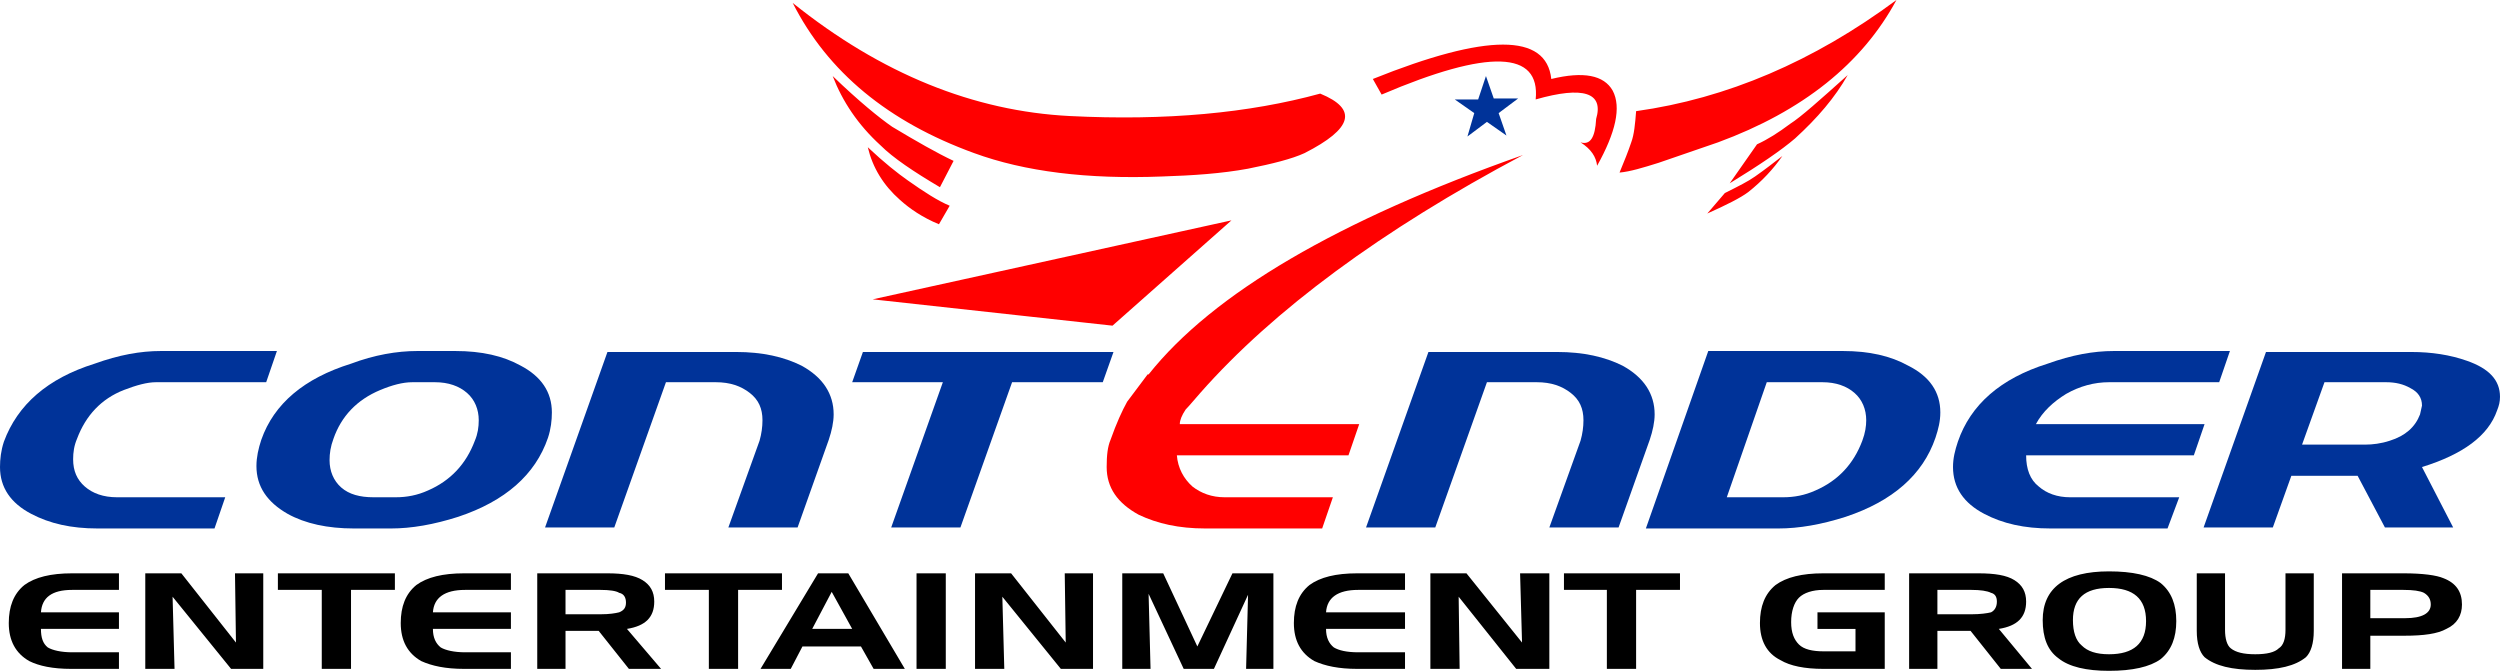
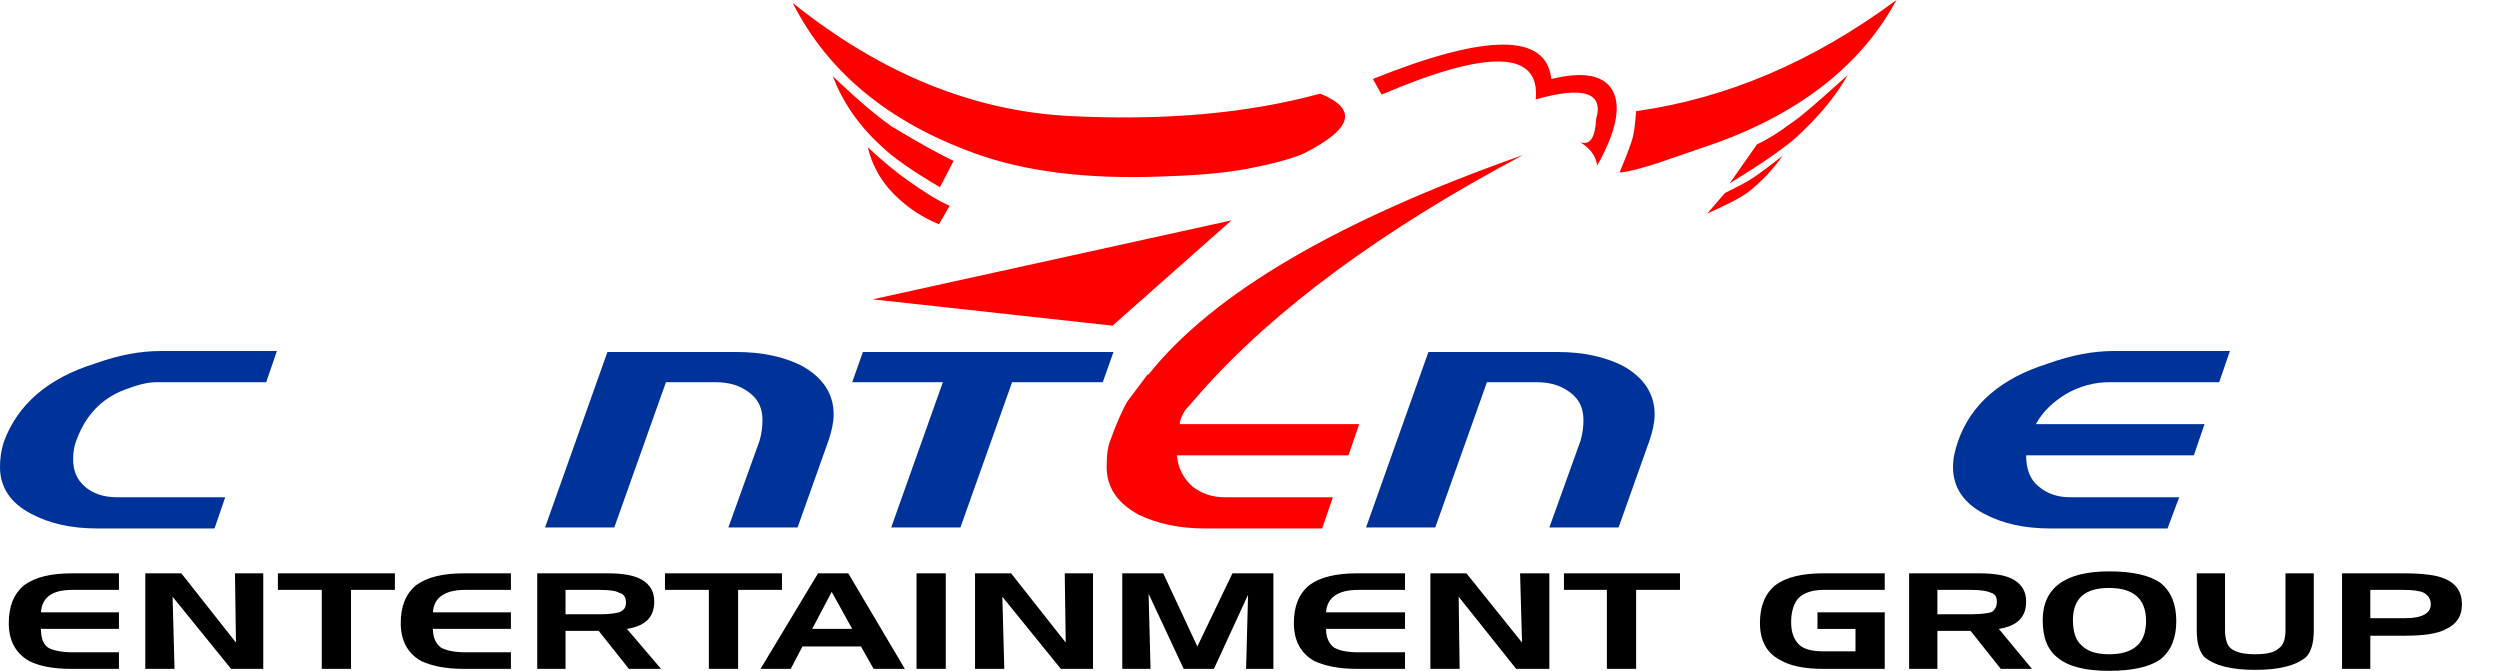
<svg xmlns="http://www.w3.org/2000/svg" version="1.1" id="Layer_1" x="0px" y="0px" width="1000px" height="268.33px" viewBox="0 0 1000 268.33" enable-background="new 0 0 1000 268.33" xml:space="preserve">
  <g>
    <path fill-rule="evenodd" clip-rule="evenodd" d="M791.341,229.329h-27.692v38.221h11.312v-15.21h13.261l12.09,15.21h12.48   l-13.262-15.99c7.411-1.17,10.922-4.681,10.922-10.92c0-3.901-1.562-6.631-4.682-8.581   C802.649,230.107,797.971,229.329,791.341,229.329z M843.604,235.179c9.75,0,14.819,4.291,14.819,13.26   c0,8.97-5.069,13.262-14.819,13.262c-5.072,0-8.583-1.17-10.922-3.511c-2.339-1.95-3.511-5.461-3.511-10.141   C829.171,239.47,833.853,235.179,843.604,235.179z M774.96,235.959h13.651c3.511,0,6.24,0.391,7.799,1.169   c1.561,0.392,2.342,1.561,2.342,3.512c0,1.95-0.781,3.51-2.342,4.289c-1.559,0.391-4.288,0.78-7.799,0.78H774.96V235.959z    M729.328,235.959h24.569v-6.63h-24.569c-8.579,0-14.822,1.56-19.11,4.68c-4.291,3.511-6.24,8.581-6.24,15.211   c0,7.02,2.73,12.09,8.189,14.819c3.9,2.341,9.75,3.511,17.161,3.511h24.569v-22.621h-26.908v6.631h15.209v8.971h-12.87   c-4.291,0-7.802-0.781-9.751-2.731c-1.951-1.948-3.119-4.68-3.119-8.97c0-4.291,1.168-7.8,3.119-9.75   C721.526,237.128,725.037,235.959,729.328,235.959z M936.815,229.329v38.221h11.313v-13.261h13.648   c7.801,0,13.261-0.779,16.771-2.729c4.291-1.951,6.24-5.46,6.24-9.751c0-5.07-2.339-8.581-7.408-10.529   c-2.733-1.172-8.192-1.95-15.994-1.95H936.815z M961.385,235.959c3.901,0,6.631,0.391,8.192,1.169   c1.949,1.17,2.729,2.73,2.729,4.681c0,3.511-3.51,5.461-10.141,5.461h-14.038v-11.311H961.385z M864.271,233.228   c-4.287-3.12-11.309-4.68-20.668-4.68c-17.553,0-26.521,6.631-26.521,19.501c0,7.021,1.948,12.091,6.239,15.211   c4.292,3.51,11.309,5.07,20.282,5.07c9.359,0,16.381-1.561,20.668-4.68c4.291-3.511,6.24-8.581,6.24-15.212   C870.512,241.809,868.563,236.738,864.271,233.228z M878.704,229.329v23.011c0,5.068,1.171,8.579,3.12,10.529   c4.291,3.511,10.921,5.07,20.281,5.07s15.99-1.56,20.278-5.07c1.952-1.95,3.123-5.461,3.123-10.529v-23.011h-11.312v22.62   c0,3.511-0.781,6.24-2.729,7.409c-1.563,1.561-4.682,2.342-9.36,2.342c-4.682,0-7.802-0.781-9.75-2.342   c-1.562-1.169-2.343-3.898-2.343-7.409v-22.62H878.704z" />
    <path fill-rule="evenodd" clip-rule="evenodd" d="M332.683,236.738l8.19,14.821h-15.99L332.683,236.738z M265.99,235.959h17.55   v31.591h11.701v-31.591h17.55v-6.63H265.99V235.959z M242.979,229.329h-28.081v38.221h11.31v-15.21h13.261l12.091,15.21h12.87   l-13.651-15.99c7.411-1.17,10.92-4.681,10.92-10.92c0-3.901-1.56-6.631-4.68-8.581   C253.899,230.107,249.219,229.329,242.979,229.329z M240.249,235.959c3.51,0,6.24,0.391,7.41,1.169   c1.95,0.392,2.729,1.951,2.729,3.901c0,1.949-0.779,3.12-2.729,3.899c-1.56,0.391-3.899,0.78-7.41,0.78h-14.042v-9.75H240.249z    M173.166,244.929c0.391-5.85,4.68-8.97,12.871-8.97h18.331v-6.63h-18.722c-8.579,0-14.821,1.56-19.11,4.68   c-4.29,3.511-6.24,8.581-6.24,15.211c0,7.02,2.729,12.09,8.19,15.21c4.29,1.95,9.75,3.12,17.16,3.12h18.722v-6.631h-18.331   c-4.29,0-7.8-0.779-9.75-1.948c-1.951-1.563-3.12-3.901-3.12-7.411h31.202v-6.631H173.166z M128.704,235.959v31.591h11.701v-31.591   h17.55v-6.63h-46.802v6.63H128.704z M58.112,229.329v38.221h11.701l-0.781-28.861l23.401,28.861h12.871v-38.221H93.993l0.389,27.69   l-21.84-27.69H58.112z M47.581,235.959v-6.63h-18.72c-8.581,0-14.821,1.56-19.11,4.68c-4.292,3.511-6.242,8.581-6.242,15.211   c0,7.02,2.731,12.09,8.19,15.21c3.901,1.95,9.361,3.12,16.771,3.12h19.11v-6.631h-18.72c-4.292,0-7.8-0.779-9.75-1.948   c-1.951-1.563-2.731-3.901-2.731-7.411h31.202v-6.631H16.379c0.391-5.85,4.291-8.97,12.482-8.97H47.581z M361.934,267.55   l-22.621-38.221h-12.091L304.21,267.55h12.091l4.68-8.97h23.402l5.069,8.97H361.934z M642.746,235.959v31.591h11.699v-31.591   h17.552v-6.63h-46.413v6.63H642.746z M542.899,229.329c-8.579,0-14.818,1.56-19.109,4.68c-4.292,3.511-6.24,8.581-6.24,15.211   c0,7.02,2.729,12.09,8.191,15.21c4.288,1.95,9.75,3.12,17.158,3.12h19.11v-6.631h-18.72c-4.679,0-7.799-0.779-9.75-1.948   c-1.949-1.563-3.12-3.901-3.12-7.411h31.59v-6.631h-31.59c0.391-5.85,4.682-8.97,12.87-8.97h18.72v-6.63H542.899z M572.151,229.329   v38.221h11.702l-0.391-28.861l23.011,28.861h13.262v-38.221h-11.703l0.781,27.69l-22.23-27.69H572.151z M448.906,229.329v38.221   h11.311l-0.779-30.03l14.04,30.03h12.091l13.651-29.642l-0.781,29.642h10.922v-38.221h-16.383l-14.04,29.251l-13.651-29.251   H448.906z M425.896,229.329l0.39,27.69l-21.84-27.69h-14.432v38.221h11.701l-0.779-28.861l23.4,28.861h12.871v-38.221H425.896z    M366.613,229.329v38.221h11.701v-38.221H366.613z" />
-     <path fill-rule="evenodd" clip-rule="evenodd" fill="#003399" d="M968.797,162.246l-0.781,3.51c-1.948,5.07-5.85,8.581-12.09,10.53   c-3.51,1.17-7.021,1.56-9.75,1.56h-25.351l8.97-24.96h24.573c3.897,0,7.017,0.779,9.75,2.34   C967.238,156.785,968.797,159.126,968.797,162.246z M986.739,144.305c-6.631-2.339-14.042-3.51-22.231-3.51h-58.114l-24.96,70.203   h27.692l7.408-20.671h26.522l10.921,20.671h27.299l-12.479-24.182c16.381-5.07,26.521-12.479,30.031-22.62   c0.781-1.95,1.172-3.511,1.172-5.461C1000,152.104,995.709,147.425,986.739,144.305z" />
    <path fill-rule="evenodd" clip-rule="evenodd" fill="#003399" d="M828.003,198.906c-5.072,0-9.363-1.559-12.482-4.289   c-3.511-2.729-5.069-7.02-5.069-12.48h67.082l4.291-12.481h-67.472c2.729-5.068,7.021-8.97,12.089-12.089   c5.459-3.12,11.313-4.681,17.162-4.681h44.07l4.291-12.481h-46.413c-8.188,0-16.771,1.562-26.521,5.072   c-18.72,5.85-30.81,16.379-35.881,31.199c-1.169,3.511-1.949,6.631-1.949,10.141c0,8.19,4.291,14.431,12.479,18.721   c7.412,3.9,15.99,5.851,26.521,5.851h46.804l4.679-12.481H828.003z" />
-     <path fill-rule="evenodd" clip-rule="evenodd" fill="#003399" d="M728.938,152.886c5.459,0,9.751,1.561,12.871,4.29   c3.119,2.729,4.681,6.63,4.681,10.921c0,2.339-0.39,5.068-1.562,8.189c-3.51,9.361-9.75,15.991-18.72,19.891   c-4.291,1.95-8.582,2.729-12.87,2.729h-22.62l15.99-46.021H728.938z M776.129,164.976c0-8.19-4.289-14.431-12.871-18.72   c-7.018-3.901-15.601-5.852-26.131-5.852h-53.821l-24.96,70.983h53.04c8.191,0,17.162-1.56,26.912-4.68   c18.72-6.24,30.813-16.771,35.882-31.593C775.351,171.605,776.129,168.485,776.129,164.976z" />
    <path fill-rule="evenodd" clip-rule="evenodd" fill="#003399" d="M659.904,175.897c1.172-3.512,1.952-7.021,1.952-10.142   c0-8.189-4.292-14.82-12.87-19.5c-7.021-3.511-15.604-5.461-26.132-5.461H571.37l-24.96,70.203h27.693l20.668-58.112h19.891   c5.851,0,10.142,1.561,13.651,4.29c3.511,2.729,5.069,6.239,5.069,10.921c0,2.729-0.387,5.459-1.168,8.189l-12.479,34.712h27.689   L659.904,175.897z" />
    <polygon fill-rule="evenodd" clip-rule="evenodd" fill="#003399" points="445.396,140.795 345.163,140.795 340.873,152.886    377.143,152.886 356.473,210.998 384.164,210.998 404.834,152.886 441.106,152.886  " />
    <path fill-rule="evenodd" clip-rule="evenodd" fill="#003399" d="M331.513,175.897c1.17-3.512,1.949-7.021,1.949-10.142   c0-8.189-4.289-14.82-12.87-19.5c-7.019-3.511-15.6-5.461-26.131-5.461h-51.481l-24.961,70.203h27.691l20.672-58.112h19.889   c5.851,0,10.141,1.561,13.651,4.29s5.07,6.239,5.07,10.921c0,2.729-0.39,5.459-1.169,8.189l-12.482,34.712h27.691L331.513,175.897z   " />
-     <path fill-rule="evenodd" clip-rule="evenodd" fill="#003399" d="M189.937,176.286c-3.51,9.361-9.75,15.991-18.721,19.891   c-4.29,1.95-8.581,2.729-12.871,2.729h-8.97c-5.46,0-9.75-1.17-12.87-3.899c-3.122-2.729-4.682-6.63-4.682-10.92   c0-2.73,0.39-5.46,1.56-8.58c3.122-8.972,9.361-15.602,18.721-19.501c4.68-1.951,8.97-3.12,12.871-3.12h8.97   c5.461,0,9.75,1.561,12.872,4.29c3.12,2.729,4.68,6.63,4.68,10.921C191.497,170.826,191.107,173.556,189.937,176.286z    M208.267,146.256c-7.019-3.901-15.6-5.852-26.131-5.852h-15.21c-8.19,0-17.161,1.562-26.521,5.07   c-18.72,5.852-30.812,15.991-35.882,30.423c-1.169,3.508-1.95,7.019-1.95,10.528c0,8.191,4.291,14.431,12.481,19.111   c7.019,3.9,15.99,5.851,26.52,5.851h14.821c8.19,0,17.162-1.56,26.912-4.68c18.72-6.24,30.811-16.771,35.882-31.593   c1.169-3.51,1.56-7.019,1.56-10.14C220.749,156.785,216.457,150.545,208.267,146.256z" />
    <path fill-rule="evenodd" clip-rule="evenodd" fill="#003399" d="M46.801,198.906c-5.461,0-9.75-1.559-12.87-4.289   c-3.12-2.729-4.68-6.24-4.68-10.921c0-2.729,0.389-5.46,1.56-8.189c3.509-9.36,9.75-15.99,18.72-19.501   c5.071-1.951,9.36-3.12,12.871-3.12h44.072l4.29-12.481H64.352c-8.19,0-16.771,1.562-26.521,5.072   c-18.72,5.85-30.811,16.379-36.27,31.199C0.389,180.187,0,183.696,0,186.816c0,8.19,4.29,14.431,12.48,18.721   c7.409,3.9,15.99,5.851,26.521,5.851h46.801l4.29-12.481H46.801z" />
-     <polygon fill-rule="evenodd" clip-rule="evenodd" fill="#003399" points="589.703,45.241 581.901,39.78 591.261,39.78    594.381,30.42 597.502,39.392 607.252,39.392 599.453,45.241 602.573,54.212 594.771,48.751 586.973,54.602  " />
    <path fill-rule="evenodd" clip-rule="evenodd" fill="#FF0000" d="M445.007,130.265l47.581-42.121l-143.525,31.59L445.007,130.265z    M317.081,1.17c35.493,28.472,72.543,43.292,110.765,45.24c38.613,1.951,71.765-1.169,100.235-8.969   c15.209,6.239,12.869,14.04-6.24,23.79c-5.072,2.341-12.871,4.291-22.621,6.242c-10.531,1.948-22.232,2.729-34.323,3.119   c-30.03,1.17-54.992-1.95-75.272-9.361C355.303,48.751,331.123,28.86,317.081,1.17z M379.875,82.292l-4.292,7.411   c-6.628-2.729-11.699-6.239-15.6-9.75c-6.63-5.852-10.92-12.87-12.871-21.061c6.63,6.24,12.091,10.529,15.99,13.261   C369.734,76.833,375.194,80.344,379.875,82.292z M381.434,64.352l-5.46,10.531c-10.53-6.24-18.72-11.7-23.79-16.771   c-8.971-8.19-15.212-17.55-19.111-27.691c10.53,10.142,18.72,16.771,23.791,20.282C366.613,56.552,374.804,61.231,381.434,64.352z    M543.681,169.656h-71.763c0-1.56,0.781-3.51,2.34-5.851c1.17-1.17,3.121-3.51,5.85-6.63   c29.253-33.151,72.542-65.133,129.095-95.163c-74.102,26.131-124.025,55.382-149.766,87.753h-0.39l-8.19,10.92   c-1.951,3.511-4.29,8.581-6.63,15.212c-1.17,2.729-1.56,6.239-1.56,10.919c0,8.19,4.291,14.431,12.871,19.11   c7.411,3.511,15.99,5.461,26.521,5.461h46.803l4.288-12.479h-43.291c-5.071,0-9.36-1.561-12.871-4.291   c-3.51-3.12-5.849-7.409-6.24-12.48h68.641L543.681,169.656z M699.296,76.833c5.46-4.291,10.142-9.359,13.651-14.431   c-3.51,2.73-7.021,5.46-10.922,8.19c-2.729,1.949-6.63,3.899-12.09,6.631l-7.021,8.188   C690.718,81.903,696.177,79.173,699.296,76.833z M702.807,57.723l-10.922,15.6c12.093-7.41,20.672-13.261,26.131-17.94   c8.974-8.19,15.991-16.381,21.063-25.352c-11.313,10.141-18.72,16.771-23.012,19.501C711.386,53.041,707.098,55.772,702.807,57.723   z M652.496,56.942c-1.171,3.51-2.732,7.409-4.682,12.089c4.291-0.389,9.36-1.948,15.601-3.898l23.791-8.19   C721.137,44.462,744.928,25.35,758.579,0c-33.151,24.571-67.861,39.392-104.134,44.462   C654.055,49.531,653.664,53.822,652.496,56.942z M552.65,37.832c42.902-18.331,63.574-17.553,61.622,1.948   c19.11-5.459,27.302-2.729,24.183,7.802c-0.391,7.409-2.34,10.529-6.24,9.36c4.288,2.729,6.24,5.849,6.63,9.359   c7.408-13.261,9.751-23.399,6.24-30.03c-3.511-6.241-11.702-7.8-24.572-4.68c-1.949-18.331-25.741-18.331-71.373,0L552.65,37.832z" />
  </g>
</svg>